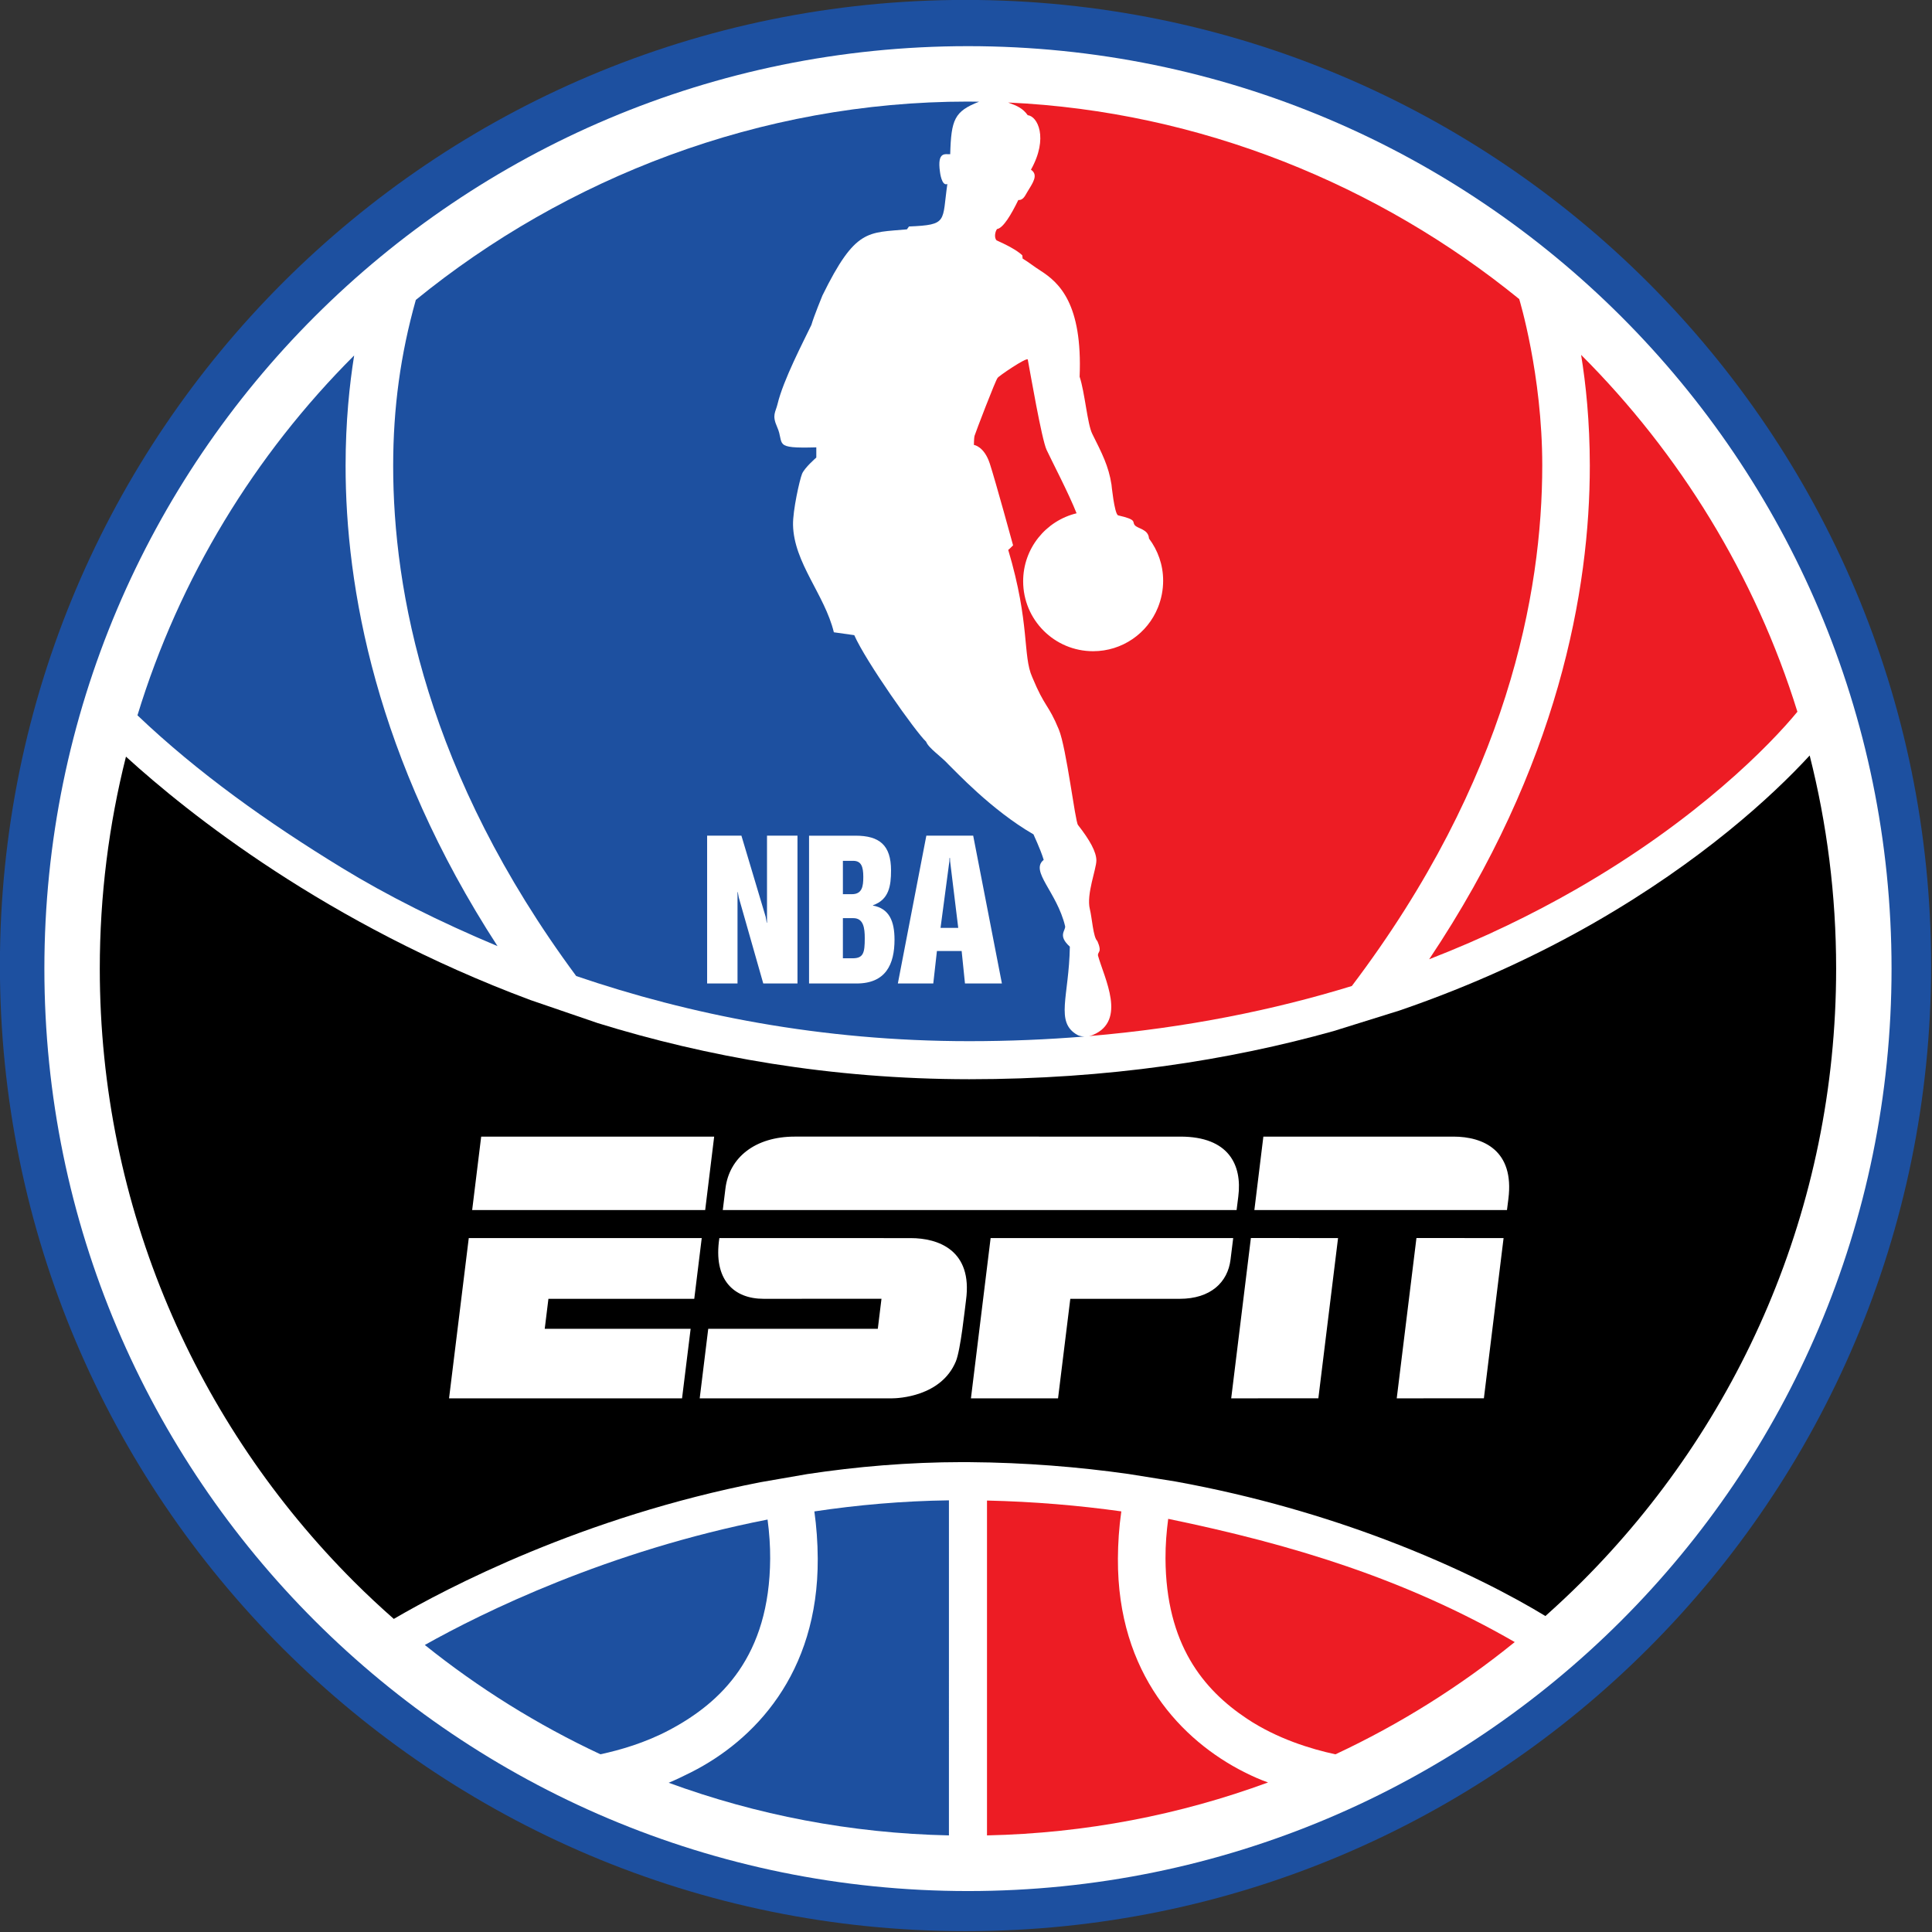
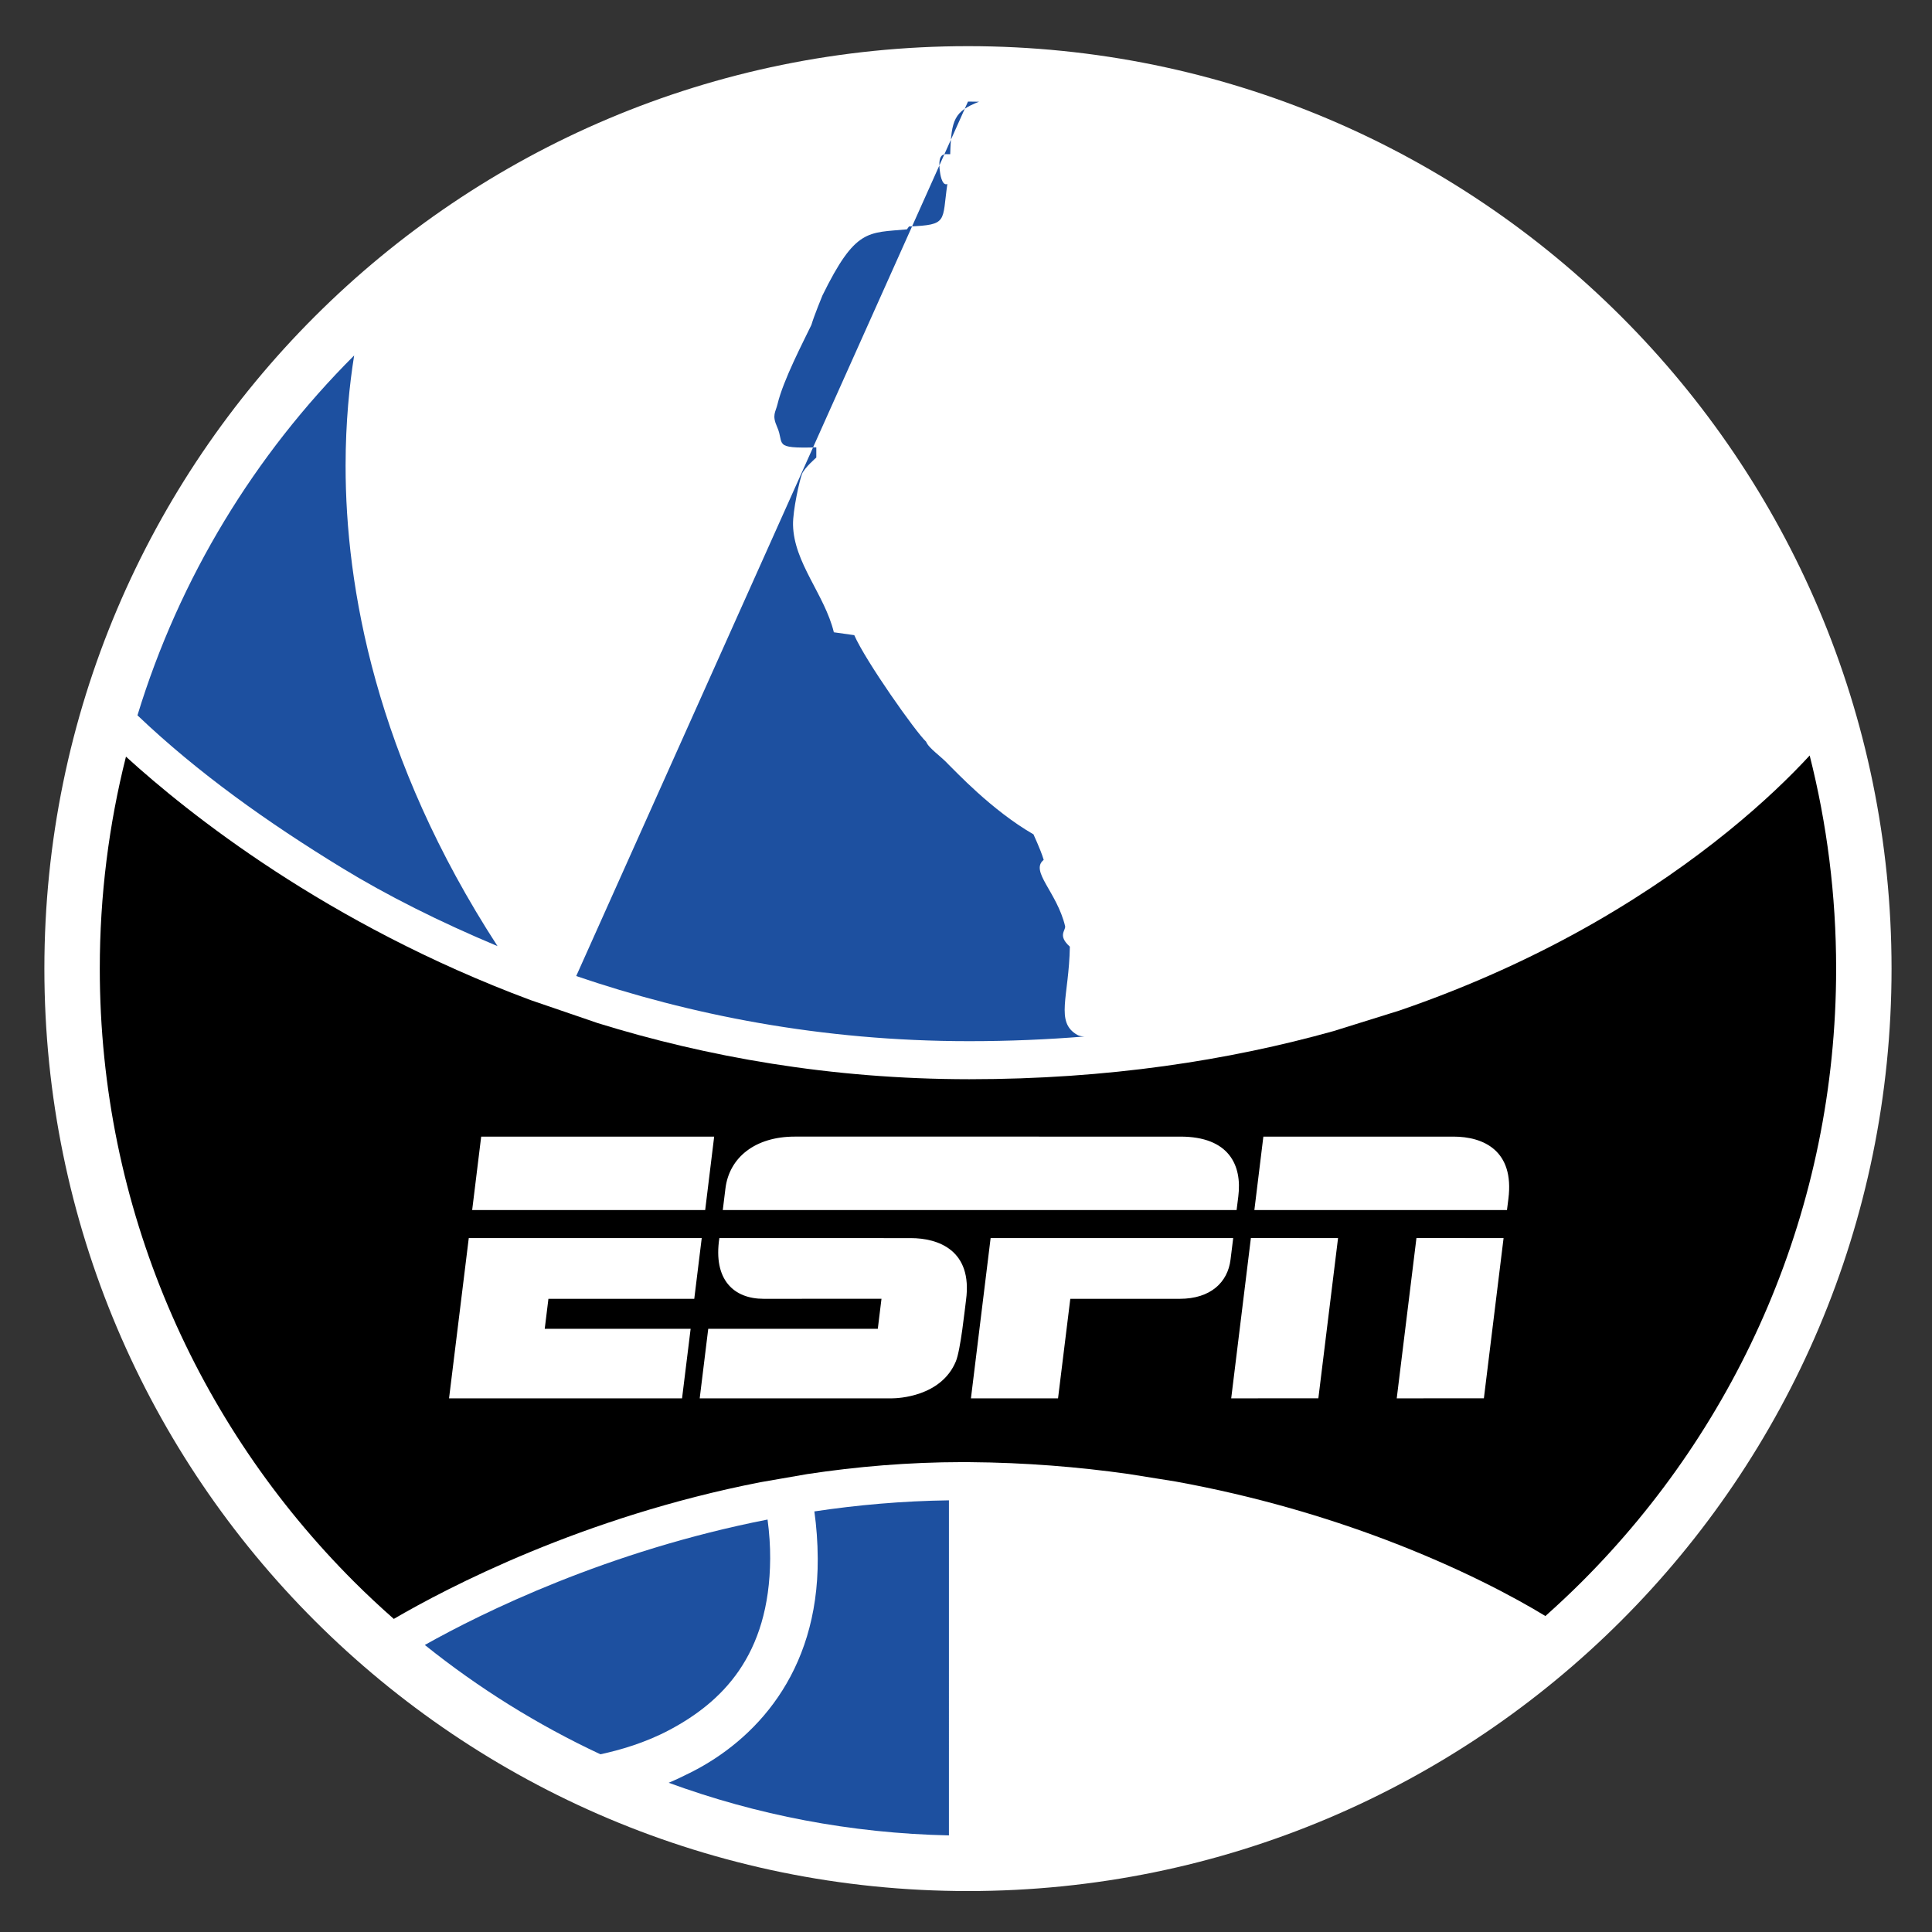
<svg xmlns="http://www.w3.org/2000/svg" xmlns:ns1="http://sodipodi.sourceforge.net/DTD/sodipodi-0.dtd" xmlns:ns2="http://www.inkscape.org/namespaces/inkscape" xml:space="preserve" height="390.63" viewBox="0 0 390.624 390.634" width="390.621" version="1.1" id="svg4903" ns1:docname="NBA_on_ESPN_2011.svg" ns2:version="1.0.2-2 (e86c870879, 2021-01-15)">
  <rect x="0" y="0" width="390.624" height="390.634" fill="#333333" stroke="none" />
  <defs id="defs4907" />
  <ns1:namedview pagecolor="#ffffff" bordercolor="#666666" borderopacity="1" objecttolerance="10" gridtolerance="10" guidetolerance="10" ns2:pageopacity="0" ns2:pageshadow="2" ns2:window-width="1366" ns2:window-height="705" id="namedview4905" showgrid="false" ns2:lockguides="false" ns2:zoom="1" ns2:cx="187.00136" ns2:cy="191.09653" ns2:window-x="-8" ns2:window-y="-8" ns2:window-maximized="1" ns2:current-layer="layer9" showguides="false" ns2:document-rotation="0" ns2:snap-global="true" />
  <g ns2:groupmode="layer" id="layer9" ns2:label="Layer 1" transform="translate(-34.773,-27.545)">
    <g id="g2246" transform="matrix(1.038,0,0,1.038,-8.842,-16.07)">
-       <path style="fill:#1d50a0;fill-opacity:1;stroke:none;stroke-width:0.833" ns2:connector-curvature="0" id="path4863" d="m 230.089,418.18 c -103.876,0 -188.089,-84.204 -188.089,-188.089 0,-103.876 84.213,-188.089 188.089,-188.089 103.876,0 188.081,84.204 188.081,188.089 0,103.885 -84.213,188.089 -188.081,188.089 z" ns1:nodetypes="ccccc" />
      <path style="fill:#ffffff;stroke:none;stroke-width:0.834" d="M 188.566,9.008 C 89.207,9.013 8.67,89.449 8.662,188.688 8.666,287.922 89.21,368.359 188.566,368.367 287.917,368.365 368.463,287.928 368.463,188.688 368.459,89.445 287.917,9.008 188.566,9.008 Z" id="path4877" transform="matrix(1,0,0,1,42,42.001)" ns1:nodetypes="ccccc" />
      <path style="fill:#000000;stroke:none;stroke-width:0.834" d="m 352.516,147.178 c 3.362,13.281 5.154,27.187 5.154,41.518 -0.003,46.646 -18.919,88.836 -49.527,119.414 -2.302,2.297 -4.675,4.523 -7.104,6.686 -6.001,-3.658 -16.619,-9.37 -31.252,-14.912 -11.376,-4.299 -25.121,-8.448 -40.828,-11.299 l -9.143,-1.461 c -9.707,-1.37 -20.06,-2.224 -30.996,-2.303 -0.46,-0.005 -0.921,-0.006 -1.367,-0.006 -10.514,0.008 -20.618,0.883 -30.186,2.33 l -9.117,1.582 c -34.718,6.778 -61.03,20.567 -71.426,26.629 -2.654,-2.337 -5.239,-4.749 -7.74,-7.246 C 38.373,277.528 19.458,235.34 19.455,188.695 c 0,-14.251 1.773,-28.081 5.1,-41.295 12.038,10.977 39.077,32.614 78.775,47.408 l 13.111,4.492 c 21.129,6.546 45.344,10.917 72.355,10.934 h 0.021 c 27.007,0 50.615,-3.686 70.947,-9.373 l 12.842,-4.006 c 14.56,-4.993 27.208,-10.944 37.957,-17.109 20.898,-11.997 34.666,-24.648 41.951,-32.568 z" id="path2206" transform="matrix(1,0,0,1,42,42.001)" ns1:nodetypes="cccccccccccccccccccccccc" />
-       <path id="path2200" style="fill:#ed1c24;fill-opacity:1;stroke:none;stroke-width:0.834" d="m 226.58,113.098 c -2e-4,-3.077 -1.04,-5.902 -2.754,-8.186 -0.121,-1.858 -2.197,-1.878 -2.777,-2.609 -0.557,-0.678 0.555,-1.033 -3.262,-1.908 -0.715,-0.398 -1.271,-6.004 -1.271,-6.004 -0.555,-3.581 -1.829,-6.044 -3.738,-9.859 -0.968,-1.942 -1.433,-8.033 -2.465,-11.135 0.577,-14.202 -3.963,-18.322 -7.621,-20.654 -1.401,-0.894 -2.121,-1.532 -3.479,-2.359 l -0.064,-0.635 c -1.072,-1.034 -3.23,-2.117 -5.018,-2.912 -0.516,-0.555 -0.26,-1.769 0.1,-2.207 1.189,-0.16 2.78,-2.856 4.141,-5.654 1.006,0.069 1.365,-0.964 1.721,-1.516 1.076,-1.794 2.271,-3.347 0.742,-4.389 3.474,-6.227 1.246,-10.447 -0.621,-10.607 -0.968,-1.334 -1.972,-1.802 -3.824,-2.477 37.455,1.703 72.316,16.119 99.55,38.287 0,0 4.497,14.686 4.487,32.428 -0.013,24.743 -6.694,61.219 -37.094,101.377 -15.042,4.623 -32.086,8.138 -51.203,9.756 0.269,-0.05 0.535,-0.124 0.785,-0.23 6.602,-2.797 2.237,-10.966 0.979,-15.445 -0.07,-0.251 0.12,-0.584 0.238,-0.797 0.336,-0.615 -0.383,-2.066 -0.383,-2.066 -0.793,-0.715 -1.016,-4.478 -1.445,-6.203 -0.716,-2.864 1.271,-7.791 1.271,-9.463 0,-1.669 -1.272,-3.975 -3.578,-6.916 -0.555,-0.637 -2.24,-14.983 -3.738,-18.611 -2.066,-5.008 -2.701,-4.213 -5.17,-10.178 -1.906,-4.214 -0.396,-10.418 -4.689,-24.812 0.025,0.071 0.951,-0.873 0.951,-0.873 0,0 -3.416,-12.485 -4.529,-15.904 -1.115,-3.42 -3.104,-3.656 -3.104,-3.656 0,0 0.018,-1.393 0.119,-1.75 0.157,-0.557 4.135,-10.97 4.496,-11.295 0.018,-0.238 5.776,-4.162 5.883,-3.576 0.478,2.544 2.704,15.505 3.656,17.572 0.958,2.068 4.293,8.431 5.846,12.367 -5.974,1.446 -10.406,6.824 -10.406,13.24 0,7.524 6.101,13.625 13.627,13.625 5.684,0 10.602,-3.479 12.625,-8.515 0.671,-1.669 1.018,-3.42 1.018,-5.249 z M 350.125,138.654 c -5.177,6.302 -19.416,21.018 -43.246,34.662 -8.311,4.759 -17.793,9.404 -28.48,13.549 25.186,-37.627 31.304,-72.047 31.291,-96.16 -0.005,-8.601 -0.768,-15.871 -1.695,-21.566 19.174,19.157 33.909,43.006 42.131,69.516 z M 192.27,292.301 c 9.172,0.209 17.912,0.959 26.164,2.111 -0.449,3.123 -0.648,6.248 -0.664,9.191 -0.119,22.568 12.534,35.485 24.582,41.584 1.688,0.854 3.225,1.519 4.662,2.025 -17.115,6.295 -35.529,9.901 -54.744,10.313 z m 35.297,3.564 c 24.285,5.019 46.1,11.685 67.5,24.002 -10.647,8.634 -22.367,15.998 -34.926,21.865 -4.762,-1.025 -11.362,-3.03 -17.234,-6.938 -8.524,-5.673 -15.783,-14.497 -15.867,-31.191 -0.013,-2.692 0.199,-5.263 0.527,-7.738 z" transform="matrix(1,0,0,1,42,42.001)" ns1:nodetypes="cccccccccccccccccccccccccccccccccccccccccccccccccccccccccccccc" />
-       <path id="path2198" style="fill:#1d50a0;fill-opacity:1;stroke:none;stroke-width:0.834" d="m 188.567,19.802 c 0.72,0.003 1.437,0.019 2.155,0.028 -4.789,1.868 -5.43,3.448 -5.617,10.227 -0.833,0.079 -2.609,-0.718 -1.986,3.5 0,0 0.316,2.782 1.428,2.303 -1.06,7.349 0.189,7.95 -7.473,8.273 l -0.398,0.557 c -7.634,0.716 -10.019,-0.239 -16.461,12.883 0,0 -1.671,4.055 -2.146,5.725 -1.596,3.334 -5.466,10.701 -6.6,15.428 -0.387,1.615 -1.124,2.124 -0.082,4.453 1.503,3.346 -0.995,4.233 7.635,3.975 v 1.988 c 0,0 -2.305,1.989 -2.781,3.182 -0.477,1.193 -1.812,7.148 -1.752,9.939 0.158,7.396 6.163,13.567 7.953,20.914 l 3.975,0.559 c 2.23,5.089 12.011,18.925 13.998,20.754 0.478,1.273 2.939,2.863 4.371,4.453 1.193,1.113 8.274,8.828 16.543,13.598 -0.05,-0.027 1.31,2.737 1.986,4.963 -2.743,2.196 2.586,6.251 4.174,12.93 0.12,0.875 -1.507,1.789 0.918,3.977 -0.152,9.724 -2.938,14.707 1.471,17.195 0.33,0.185 0.825,0.297 1.369,0.307 -7.19,0.584 -14.664,0.908 -22.445,0.908 -28.947,9e-5 -54.585,-5.193 -76.547,-12.686 C 83.1,150.74 76.587,115.044 76.602,90.699 76.608,79.473 78.023,69.066 81.015,58.435 110.142,34.705 148.04,19.8 188.567,19.802 Z m -121.233,70.903 c -0.013,23.57 5.815,56.979 29.594,93.602 C 85.605,179.561 75.387,174.43 66.594,169.053 52.17,160.232 38.59,150.589 26.793,139.354 34.974,112.559 49.639,88.595 69.002,69.255 68.095,74.92 67.339,82.139 67.334,90.705 Z M 130.268,347.273 c 1.364,-0.569 2.832,-1.266 4.451,-2.086 12.048,-6.101 24.697,-19.017 24.582,-41.586 -0.016,-3.184 -0.25,-6.257 -0.656,-9.182 8.359,-1.255 17.132,-2.036 26.211,-2.16 l -9.7e-4,65.266 c -19.155,-0.411 -37.517,-3.993 -54.587,-10.252 z m 19.258,-51.271 c 0.349,2.571 0.524,5.179 0.51,7.6 -0.111,19.02 -9.533,28.013 -19.584,33.365 -4.777,2.544 -9.702,3.946 -13.482,4.758 -12.277,-5.739 -23.747,-12.906 -34.205,-21.293 11.233,-6.307 35.574,-18.318 66.762,-24.43 z" transform="matrix(1,0,0,1,42,42.001)" ns1:nodetypes="ccccccccccccccccccccccccccccccccccccccccccccccccc" />
-       <path id="path4867" d="m 179.755,204.794 v 28.791 h 5.92 v -17.805 h 0.057 l 0.182,1.033 4.775,16.77 h 6.666 v -28.789 h -5.936 v 16.969 h -0.051 l -0.207,-1.154 -4.727,-15.815 z m 42.7,0.002 -5.549,28.789 h 6.9 l 0.711,-6.324 h 4.815 l 0.648,6.324 h 7.193 l -5.592,-28.789 z m -22.846,0.002 v 28.789 h 9.254 c 5.7,0 7.393,-3.736 7.393,-8.541 0,-3.641 -1.059,-6.054 -4.191,-6.637 v -0.068 c 3.094,-1.075 3.514,-3.741 3.514,-6.774 0,-4.93 -2.259,-6.77 -6.916,-6.77 z m 27.36,4.338 h 0.09 l 0.029,0.666 1.58,12.949 h -3.447 l 1.719,-12.949 z m -20.768,0.561 h 2.012 c 1.554,0 1.963,1.116 1.963,3.125 0,1.808 -0.207,3.371 -2.219,3.371 h -1.756 z m 0,11.164 h 2.027 c 1.991,0 2.232,1.917 2.232,3.9 0,2.828 -0.242,3.918 -2.367,3.918 h -1.893 z" style="fill:#ffffff;stroke:none;stroke-width:0.833" ns2:connector-curvature="0" ns1:nodetypes="cccccccccccccccccccccccccccccccccccccccccccccccccccc" />
+       <path id="path2198" style="fill:#1d50a0;fill-opacity:1;stroke:none;stroke-width:0.834" d="m 188.567,19.802 c 0.72,0.003 1.437,0.019 2.155,0.028 -4.789,1.868 -5.43,3.448 -5.617,10.227 -0.833,0.079 -2.609,-0.718 -1.986,3.5 0,0 0.316,2.782 1.428,2.303 -1.06,7.349 0.189,7.95 -7.473,8.273 l -0.398,0.557 c -7.634,0.716 -10.019,-0.239 -16.461,12.883 0,0 -1.671,4.055 -2.146,5.725 -1.596,3.334 -5.466,10.701 -6.6,15.428 -0.387,1.615 -1.124,2.124 -0.082,4.453 1.503,3.346 -0.995,4.233 7.635,3.975 v 1.988 c 0,0 -2.305,1.989 -2.781,3.182 -0.477,1.193 -1.812,7.148 -1.752,9.939 0.158,7.396 6.163,13.567 7.953,20.914 l 3.975,0.559 c 2.23,5.089 12.011,18.925 13.998,20.754 0.478,1.273 2.939,2.863 4.371,4.453 1.193,1.113 8.274,8.828 16.543,13.598 -0.05,-0.027 1.31,2.737 1.986,4.963 -2.743,2.196 2.586,6.251 4.174,12.93 0.12,0.875 -1.507,1.789 0.918,3.977 -0.152,9.724 -2.938,14.707 1.471,17.195 0.33,0.185 0.825,0.297 1.369,0.307 -7.19,0.584 -14.664,0.908 -22.445,0.908 -28.947,9e-5 -54.585,-5.193 -76.547,-12.686 Z m -121.233,70.903 c -0.013,23.57 5.815,56.979 29.594,93.602 C 85.605,179.561 75.387,174.43 66.594,169.053 52.17,160.232 38.59,150.589 26.793,139.354 34.974,112.559 49.639,88.595 69.002,69.255 68.095,74.92 67.339,82.139 67.334,90.705 Z M 130.268,347.273 c 1.364,-0.569 2.832,-1.266 4.451,-2.086 12.048,-6.101 24.697,-19.017 24.582,-41.586 -0.016,-3.184 -0.25,-6.257 -0.656,-9.182 8.359,-1.255 17.132,-2.036 26.211,-2.16 l -9.7e-4,65.266 c -19.155,-0.411 -37.517,-3.993 -54.587,-10.252 z m 19.258,-51.271 c 0.349,2.571 0.524,5.179 0.51,7.6 -0.111,19.02 -9.533,28.013 -19.584,33.365 -4.777,2.544 -9.702,3.946 -13.482,4.758 -12.277,-5.739 -23.747,-12.906 -34.205,-21.293 11.233,-6.307 35.574,-18.318 66.762,-24.43 z" transform="matrix(1,0,0,1,42,42.001)" ns1:nodetypes="ccccccccccccccccccccccccccccccccccccccccccccccccc" />
      <path style="fill:#ffffff;fill-opacity:1;stroke:none;stroke-width:0.299" ns2:connector-curvature="0" d="m 196.825,263.412 c -7.692,-9e-5 -12.758,4.048 -13.503,10.107 l -0.517,4.202 h 100.083 l 0.334,-2.662 c 0.767,-6.106 -1.842,-11.645 -11.281,-11.646 z m -62.836,14.309 h 45.388 l 1.75,-14.307 -45.382,7e-5 z m 152.361,0 h 49.204 l 0.278,-2.202 c 1.185,-9.393 -4.861,-12.106 -10.711,-12.106 l -37.018,6e-5 z m -4.512,36.673 16.976,-0.006 3.837,-31.213 -16.979,-0.006 z m 32.243,0 16.976,-0.006 3.837,-31.213 -16.973,-0.006 z m -184.595,0.002 h 45.385 l 1.672,-13.545 -28.419,-0.003 0.719,-5.841 h 28.408 l 1.454,-11.833 -45.377,-3.5e-4 z m 52.654,-31.222 c -1.245,8.149 2.834,11.835 8.615,11.833 l 22.963,-0.009 -0.717,5.85 -33.029,0.003 -1.663,13.545 H 215.724 c 1.206,0 9.616,-0.316 12.479,-7.196 0.929,-2.233 1.752,-10.242 1.98,-11.923 1.325,-9.764 -5.438,-12.091 -10.762,-12.093 z m 49.001,31.222 h 16.967 l 2.389,-19.388 h 21.311 c 6.044,0 9.354,-3.241 9.896,-7.613 l 0.523,-4.22 -47.251,-3.5e-4 z" id="svg_1-7" ns1:nodetypes="cccccccccccccccccccccccccccccccccccccccccccccccccccccccc" />
    </g>
  </g>
</svg>